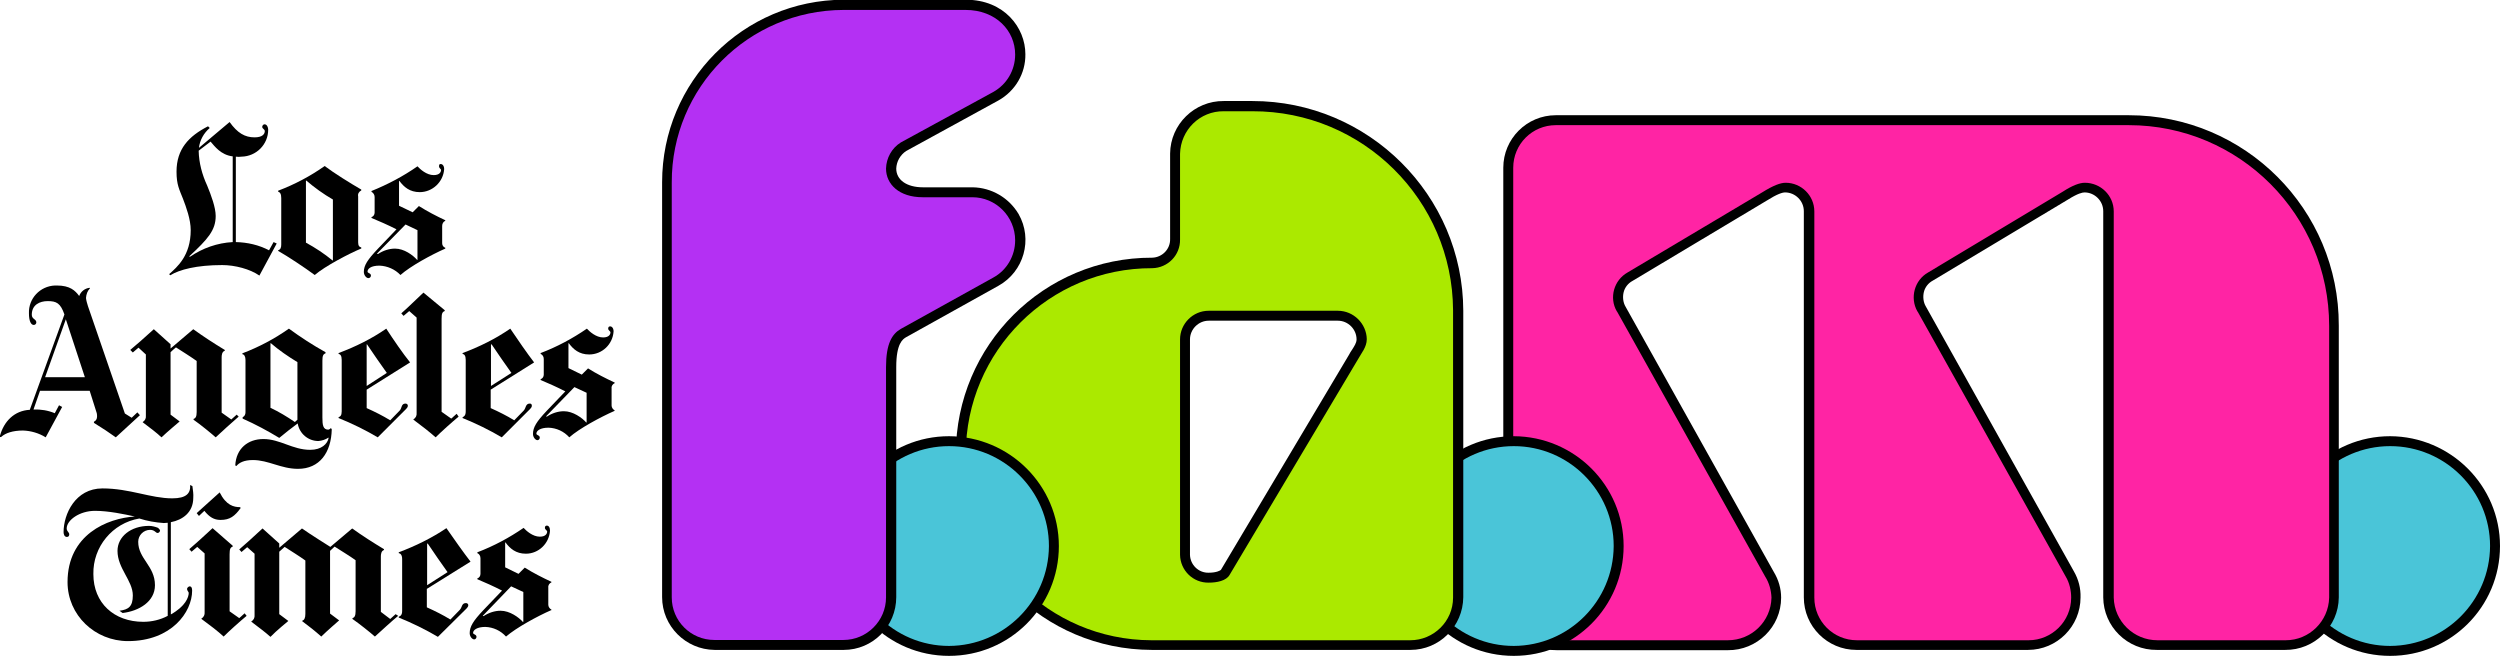
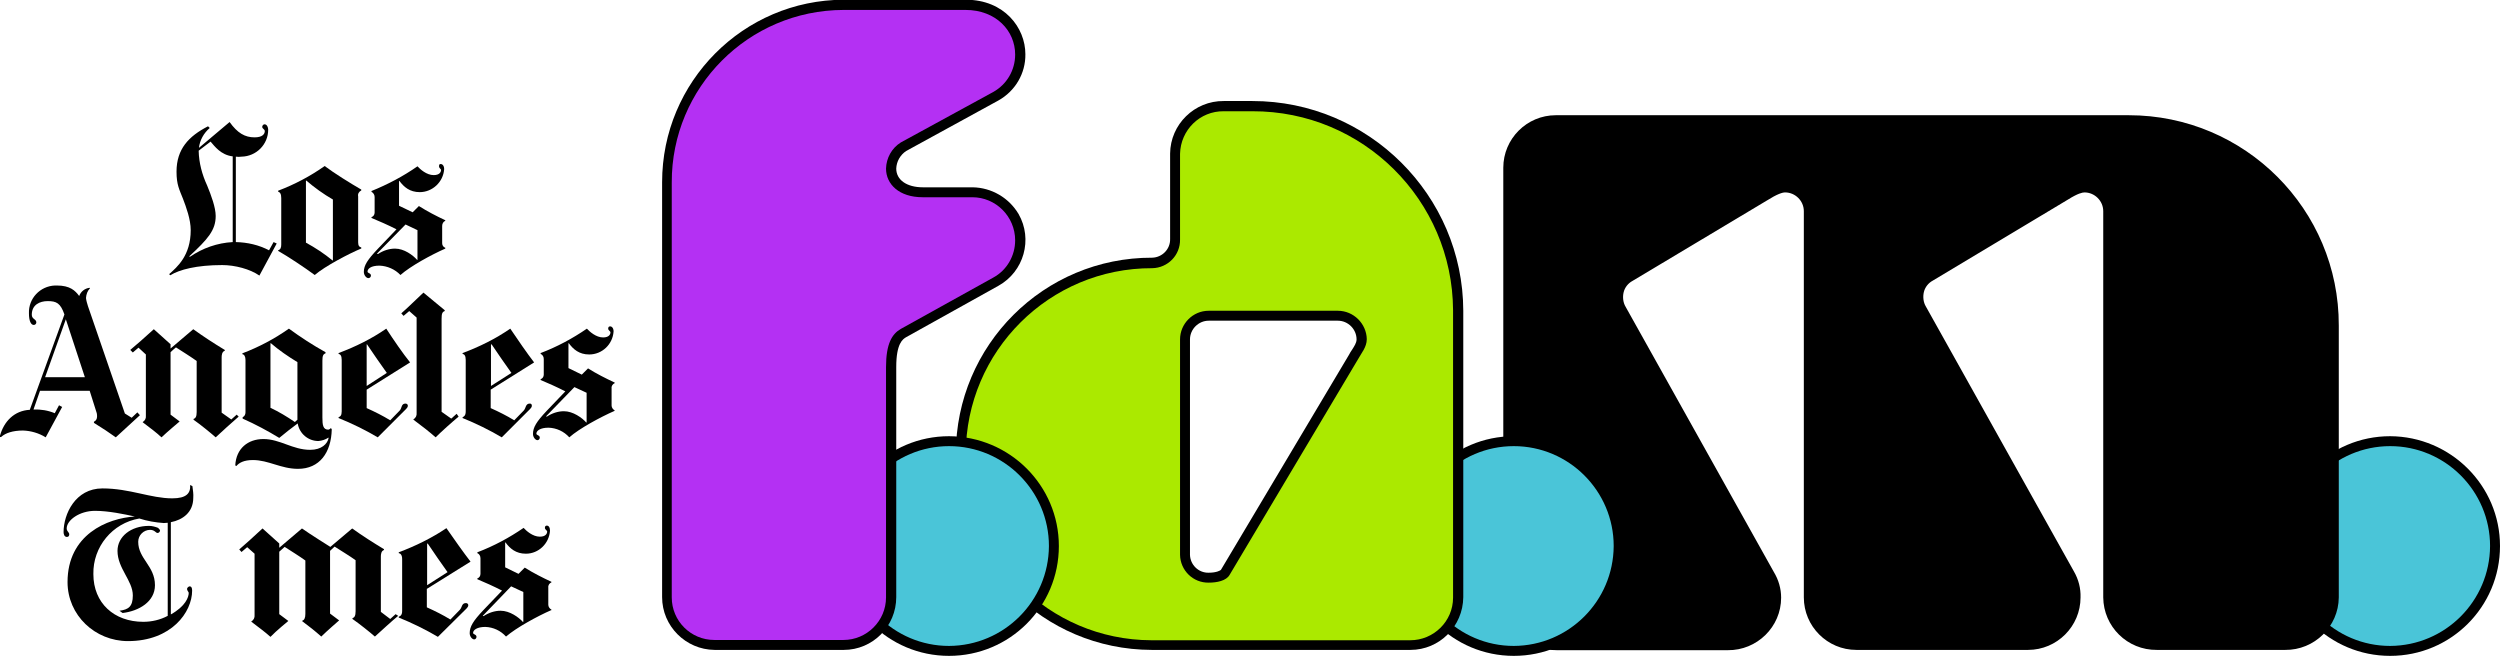
<svg xmlns="http://www.w3.org/2000/svg" version="1.1" id="Layer_1" x="0px" y="0px" viewBox="0 0 880.9 231.1" style="enable-background:new 0 0 880.9 231.1;" xml:space="preserve">
  <style type="text/css">
	.st0{fill:#4AC5D8;}
	.st1{fill:#FF24A4;}
	.st2{fill:#ABE900;}
	.st3{fill:#B430F3;}
</style>
  <path d="M842.2,153.7c-21.4,0-38.7,17.3-38.7,38.7s17.3,38.7,38.7,38.7s38.7-17.3,38.7-38.7C880.9,171.1,863.5,153.8,842.2,153.7z" />
  <path d="M161.6,146.8c-2.3,1.9-6.1,5.3-8.1,7.3c-1.9-1.7-5.2-4.3-7.8-6.2v-0.2c0.8-0.4,1.2-1.3,1.1-2.2v-33.6l-2.6-2.3l-2,1.7  l-0.8-0.9c1.9-1.6,5-4.7,7.8-7.3l7.5,6.2v0.3c-0.8,0.3-1.1,0.8-1.1,2.7v32.8l3.4,2.4l1.9-1.7L161.6,146.8z" />
  <path d="M84.1,146.8c-2.1,1.8-6.2,5.5-8.1,7.3c-1.8-1.6-5.5-4.6-7.8-6.2v-0.3c0.7-0.2,1.1-0.8,1.1-2.4v-18c-1.9-1.4-5.3-3.5-7.3-4.8  c-0.4,0.3-1.5,1.3-1.9,1.7v22l3.2,2.4c0,0-4.3,3.6-6.4,5.6c-1.9-1.8-4-3.3-6.6-5.3v-0.1c0.8-0.5,1.2-1.3,1.1-2.2v-21.6l-2.6-2.4  l-2,1.7l-0.9-0.9c1.9-1.6,5.5-4.7,8.3-7.3l5.9,5.3v1.5l8-6.8c3.6,2.6,7.3,5,11.1,7.3v0.3c-1,0.3-1.1,1.6-1.1,2.3v19.5l3.4,2.4  l1.9-1.7L84.1,146.8z" />
  <path d="M216.5,144.8c-5,2.2-12.4,6.2-15.9,9.3c-1.9-2.1-4.5-3.3-7.3-3.4c-3,0-4.3,1.1-4.3,2.1c0,0.6,1.2,0.5,1.2,1.4  c0,0.5-0.4,0.9-0.8,0.9c0,0,0,0,0,0c-0.7,0-1.6-1-1.6-2.2c0-2.3,1.2-4.3,4.9-8.2l6.5-6.8c-2.7-1.4-6.5-3.1-8.7-4v-0.3  c0.7-0.2,1.1-0.9,1.1-1.6v-5.5c0-0.8-0.4-1.5-1.1-1.8v-0.3c5.8-2.2,11.2-5.1,16.3-8.6c0.9,1,3.2,3.1,5.7,3.1c2.1,0,2.6-1.1,2.6-1.8  c0-0.4-0.8-0.7-0.8-1.3s0.3-0.8,0.7-0.8c0.6,0,1.2,0.6,1.2,1.8c-0.3,4.5-4,8.1-8.6,8.1c-3.5,0-5.6-1.8-7.2-4l-0.1,0.1v8.7l4.7,2.3  l2.2-2.2c3,1.9,6.2,3.5,9.4,5v0.2c-0.7,0.3-1.2,1-1.1,1.8v6.1c0,0.7,0.5,1.4,1.1,1.7L216.5,144.8z M206.7,148.8v-10.4  c-1.2-0.6-3.1-1.4-4.3-2l-10,10.3l0.3,0.1c1.8-1.2,3.9-1.9,6-1.9c3.2,0,6.4,2.3,7.9,4L206.7,148.8z" />
  <path d="M188.2,127.7l-15.3,9.6v6.5c2.9,1.3,5.7,2.7,8.3,4.3l3.3-3.4c0.9-0.9,0.6-2.5,2.2-2.5c0.5,0,0.7,0.3,0.7,0.8  c0,0.4-0.3,0.8-0.6,1.1l-10,10c-4.4-2.6-9.1-4.9-13.8-6.8V147c0.5-0.2,1.1-0.6,1.1-2v-18.2c0-1.5-0.5-2-1.1-2.1v-0.3  c5.9-2.2,11.6-5,16.8-8.6C182.5,119.8,185.8,124.6,188.2,127.7z M180.2,131.4c-1.8-2.5-5-7.1-7-10.1l-0.2,0.1V136L180.2,131.4z" />
  <path d="M144.5,127.7l-15.3,9.6v6.5c2.9,1.3,5.7,2.7,8.3,4.3l3.3-3.4c0.9-0.9,0.5-2.5,2.1-2.5c0.4,0,0.8,0.3,0.8,0.7  c0,0,0,0.1,0,0.1c0,0.4-0.3,0.8-0.6,1.1l-10,10c-4.4-2.6-9.1-4.9-13.8-6.8V147c0.6-0.2,1.1-0.6,1.1-2v-18.2c0-1.5-0.5-2-1.1-2.1  v-0.3c5.9-2.2,11.6-5,16.8-8.6C138.7,119.8,142,124.6,144.5,127.7z M136.3,131.4c-1.8-2.5-5-7.1-7-10.1l-0.1,0.1V136L136.3,131.4z" />
  <path d="M116.9,151.3c-0.2,8.2-4.3,13.9-11.9,13.9c-6,0-10.4-3.1-15.9-3.1c-3.2,0-4.9,1-5.8,2.1l-0.4-0.2c0.3-6,4.5-9.3,9.9-9.3  c5.9,0,10.3,3.8,16.5,3.8c4,0,6.1-2.1,6.5-4.2l-0.1-0.1c-1,0.7-2.3,1.1-3.5,1.2c-3.6,0-6.7-2.6-7.3-6.2c-1.5,1.1-5,3.8-6.5,5.1  c-4.1-2.5-8.4-4.8-12.9-6.8V147c0.7-0.3,1-1,1-1.7v-18.5c0-1.1-0.4-1.9-1.1-2v-0.3c5.8-2.2,11.3-5.1,16.4-8.7  c4.1,3,8.4,5.8,12.9,8.3v0.4c-0.8,0.3-1.1,0.8-1.1,2.6v20c0,2.6,0.2,4.3,2.1,4.3c0.4-0.1,0.7-0.3,0.9-0.6L116.9,151.3z M104.8,147.9  v-20.3c-3.3-2-6.5-4.2-9.4-6.7l-0.1,0.1v22.7c3,1.4,5.8,3.1,8.6,5L104.8,147.9z" />
  <path d="M49.3,146.3l-8.5,7.8c-2.4-1.7-4.6-3.2-7.7-5.1v-0.4c0.7-0.3,1.1-1,1.1-1.8c0-0.4,0-0.8-0.1-1.2l-2.5-7.9H14.1l-2.3,6.6  c2.6-0.1,5.1,0.3,7.5,1.3l1.5-2.8l1.1,0.6l-5.8,10.7c-2.4-1.5-5.2-2.3-8-2.4c-3.6,0-6.2,0.9-7.6,2.2c-0.3,0.2-0.7,0.2-0.5-0.4  c1.4-5,5-8.8,10.5-9.1l12.2-33.6c-1.4-4-2.8-4.7-5.9-4.7c-2.8,0-5.6,1.3-5.6,4.8c0,1.6,1.6,1.5,1.6,2.7c0,0.5-0.4,0.9-0.9,0.9  c-1,0-1.7-1.4-1.7-4.1c-0.2-5.2,3.9-9.6,9.2-9.8c0.2,0,0.4,0,0.6,0c4.7,0,6.5,1.8,7.9,3.7c0.6-1.6,2-2.7,3.7-2.9l0.1,0.2  c-0.9,0.9-1.3,2.1-1.4,3.4c0.1,1,0.4,1.9,0.7,2.9L44,145.7l2.4,1.5l2-1.9L49.3,146.3z M29.9,132.9l-6.7-20.4l-7.3,20.4H29.9z" />
  <path d="M156.9,87.6c-5,2.2-12.3,6.2-15.8,9.3c-1.9-2-4.6-3.2-7.4-3.3c-3,0-4.2,1.1-4.2,2.1c0,0.6,1.2,0.5,1.2,1.4  c0,0.5-0.4,0.9-0.9,0.9c-0.7,0-1.6-1-1.6-2.2c0-2.3,1.3-4.3,5-8.2l6.5-6.8c-2.7-1.4-6.6-3.1-8.8-4v-0.3c0.7-0.2,1.1-0.9,1.1-1.6  v-5.5c0-0.8-0.5-1.5-1.1-1.8v-0.3c5.7-2.3,11.2-5.2,16.2-8.7c0.9,1,3.2,3.1,5.7,3.1c2.1,0,2.6-1.1,2.6-1.8c0-0.4-0.7-0.6-0.7-1.3  s0.2-0.8,0.6-0.8c0.6,0,1.2,0.6,1.2,1.8c-0.3,4.5-4.1,8.1-8.6,8.1c-3.5,0-5.6-1.8-7.2-4l-0.1,0.1v8.7l4.8,2.3l2.2-2.2  c3,1.9,6.1,3.5,9.3,5v0.2c-0.7,0.3-1.1,1-1.1,1.8v6.1c0,0.7,0.4,1.4,1.1,1.6L156.9,87.6z M147.1,91.6V81.1c-1.2-0.6-3-1.4-4.2-2  l-10.1,10.3l0.4,0.1c1.8-1.2,3.9-1.9,6-1.9c3.2,0,6.3,2.3,7.8,4L147.1,91.6z" />
  <path d="M127.2,87.6c-4.3,1.8-12.7,6.2-16.3,9.3c-3.8-2.8-9.4-6.5-12.9-8.5v-0.2c0.9-0.3,1.1-1,1.1-2.1V69.8c0-1.5-0.4-2-1.1-2.3  v-0.3c5.8-2.2,11.3-5.1,16.4-8.7c3.3,2.5,9.1,6.1,12.9,8.3v0.3c-0.8,0.4-1.3,1.2-1.1,2.1v16.2c0,1.2,0.4,1.6,1.1,1.8V87.6z   M117.3,91.7V70.3c-3.3-1.9-6.5-4.2-9.4-6.7l-0.1,0.1v21.8c3.3,1.8,6.5,3.9,9.4,6.3L117.3,91.7z" />
  <path d="M97.5,85.8l-6.1,11.3c-3.3-2.3-8.6-3.7-13.1-3.7C69.3,93.4,63.2,95,60,97l-0.4-0.4c2.8-2.5,7.6-6.5,7.6-15.5  c0-3.8-1.6-8.1-2.7-11c-1.3-3.3-2.3-5-2.3-9.6c0-8,4.3-12.5,11.1-16l0.6,0.6c-2.1,1.8-3.5,4.3-3.8,7L80.9,43  c2.8,3.9,5.4,5.4,8.8,5.4c2.8,0,3.6-1.2,3.6-2.2c0-0.7-0.9-0.8-0.9-1.5c0-0.4,0.3-0.8,0.7-0.9c0,0,0.1,0,0.1,0  c0.9,0,1.3,1.1,1.3,1.9c0,5.2-4.2,9.4-9.4,9.5c-0.7,0.1-1.3,0.1-2,0v30.1c4.1,0.1,8.1,1,11.7,2.9l1.6-2.9L97.5,85.8z M82,85.3V55.1  c-4.2-0.5-6.4-3.6-7.8-5.2L70,53.1c0.1,4.3,1.2,8.4,3,12.3c1.4,3.4,3,7.7,3,10.7c0,5-2.7,8.1-9.3,14.2l0.2,0.2  C71.4,87.4,76.6,85.6,82,85.3z" />
  <path d="M140.3,217c-2.1,1.7-6.2,5.5-8.2,7.3c-1.8-1.6-5.6-4.6-7.9-6.2v-0.3c0.7-0.2,1.1-0.8,1.1-2.4v-18c-1.9-1.4-5.4-3.5-7.4-4.8  l-1.6,1.5v22.1l3.2,2.4c0,0-4.4,3.8-6.3,5.7c-2.1-1.9-4.4-3.7-6.7-5.4v-0.2c0.7-0.2,1.1-0.9,1.1-2.4v-18.8c-1.9-1.4-5.3-3.5-7.3-4.8  l-1.9,1.7v22l3.2,2.4c0,0-4.3,3.5-6.3,5.6c-2-1.8-4.1-3.3-6.7-5.3v-0.2c0.8-0.4,1.2-1.3,1.1-2.2v-21.6l-2.6-2.3l-2,1.7l-0.8-0.9  c1.9-1.6,5.4-4.8,8.2-7.4l5.9,5.3v1.5l8-6.8c2.5,1.8,10,6.5,10,6.5l7.7-6.5c3.6,2.6,7.4,5,11.2,7.3v0.3c-1,0.3-1.1,1.6-1.1,2.3v19.5  l3.3,2.5l1.9-1.7L140.3,217z" />
-   <path d="M84.8,179c-2.1,2.9-3.8,4.2-7.1,4.2c-2.3,0-3.9-1-5.7-3.2l-1.9,1.8l-0.8-1l8.1-7.3c2.3,4.6,5,5.2,7.2,5.2L84.8,179z" />
-   <path d="M86.9,217c-2.3,1.9-6.1,5.3-8.1,7.3c-1.9-1.8-5.2-4.3-7.8-6.2v-0.2c0.8-0.4,1.2-1.3,1.1-2.2v-20.7l-2.6-2.3l-2,1.7l-0.8-0.9  c1.9-1.6,5.4-4.8,8.2-7.4l7.1,6.2v0.3c-0.8,0.3-1.1,0.8-1.1,2.7v20.1l3.4,2.4l1.9-1.7L86.9,217z" />
  <path d="M194.2,215c-5,2.2-12.3,6.2-15.9,9.3c-1.9-2.1-4.5-3.3-7.3-3.4c-2.9,0-4.3,1.1-4.3,2.1c0,0.6,1.2,0.5,1.2,1.4  c0,0.5-0.4,0.9-0.8,0.9c0,0,0,0,0,0c-0.7,0-1.6-1-1.6-2.2c0-2.3,1.2-4.3,4.9-8.2l6.5-6.8c-2.7-1.4-6.5-3.1-8.7-4v-0.3  c0.7-0.2,1.1-0.9,1.1-1.6v-5.5c0-0.8-0.4-1.5-1.1-1.8v-0.3c5.8-2.2,11.2-5.1,16.3-8.6c0.9,1,3.2,3.1,5.7,3.1c2.1,0,2.6-1.1,2.6-1.8  c0-0.4-0.8-0.7-0.8-1.3s0.3-0.8,0.7-0.8c0.6,0,1.1,0.6,1.1,1.8c-0.3,4.5-4,8.1-8.5,8.1c-3.5,0-5.6-1.8-7.2-4l-0.1,0.1v8.7l4.7,2.3  l2.2-2.2c3,1.9,6.2,3.5,9.4,5v0.2c-0.7,0.3-1.2,1-1.1,1.8v6.1c0,0.7,0.5,1.4,1.1,1.7V215z M184.4,219v-10.4c-1.2-0.6-3.1-1.4-4.3-2  l-10,10.4l0.3,0.1c1.8-1.2,3.9-1.9,6-1.9c3.2,0,6.4,2.3,7.9,4L184.4,219z" />
  <path d="M165.8,197.9l-15.4,9.6v6.5c2.9,1.3,5.7,2.7,8.3,4.3l3.3-3.4c0.9-0.9,0.6-2.4,2.2-2.4c0.4,0,0.8,0.3,0.8,0.7  c0,0,0,0.1,0,0.1c0,0.5-0.4,0.8-0.6,1.1l-10.1,10c-4.4-2.6-9.1-4.9-13.8-6.8v-0.3c0.6-0.2,1.2-0.6,1.2-2V197c0-1.5-0.6-2-1.2-2.1  v-0.3c5.9-2.2,11.6-5,16.8-8.5C160,190,163.4,194.8,165.8,197.9z M157.7,201.6c-1.8-2.5-5-7.1-7-10.1l-0.2,0.1v14.6L157.7,201.6z" />
  <path d="M68.1,175.4c0,5.2-3.8,7.8-7.9,8.6v32.5c5.2-2.9,6.3-6.1,6.3-7.6c0-0.3-0.6-0.8-0.6-1.4c0.1-0.5,0.5-0.8,0.9-0.9  c0.6,0,0.9,0.5,0.9,1.5c0,7.6-7.3,17.8-22.6,17.8c-11.6,0-21.3-9.1-21.3-20.8c0-16.7,14-22.5,23.7-23.1c-3.6-0.8-9.3-2-14-2  c-5.5,0-10,3.3-10,6.2c0,1.1,0.9,1.3,0.9,2.1c0,0.4-0.2,0.9-0.8,0.9c-0.9,0-1.2-0.9-1.2-1.7c0-6.3,4.1-15.4,13.7-15.4  s17,3.5,24.6,3.5c5,0,6.5-1.8,6.3-4.7l0.8,0.4C68,172.8,68.2,174.1,68.1,175.4z M59.1,217v-32.8c-0.4,0-1,0.1-1.4,0.1  c-2.9-0.2-5.8-0.7-8.6-1.6c-9.5,1.6-16.4,10-16.2,19.6c0,10.2,7.3,16.8,17.6,16.8C53.5,219.1,56.5,218.4,59.1,217L59.1,217z" />
  <path d="M56.4,187c-0.1,0.4-0.4,0.8-0.9,0.8c-0.6,0-1-1.1-2.6-1.1c-2.3,0-4.2,1.9-4.2,4.2c0,6,5.9,8.5,5.9,15.3  c0,5.8-5.6,9.1-11.4,9.8l-1.1-0.8c3.2-0.4,4.7-1.5,4.7-5.4c0-5.2-5.4-9.5-5.4-15.7c0-5,4.7-8.8,11.1-8.8c1.1,0,2.2,0.3,3.2,0.7  C56,186.4,56.4,186.6,56.4,187z" />
  <path class="st0" d="M842.2,227.6c-19.4,0-35.2-15.8-35.2-35.2s15.8-35.2,35.2-35.2s35.2,15.8,35.2,35.2  C877.3,211.8,861.6,227.5,842.2,227.6z" />
  <path d="M750.1,40.6H548.2c-10.2,0-18.5,8.3-18.5,18.5v151.5c0.1,10.3,8.5,18.6,18.9,18.5h60.2c10.3,0.1,18.8-8.2,18.8-18.5  c0-3.2-0.9-6.3-2.6-9.1l-52.2-93.4c-0.9-1.5-1.1-3.4-0.7-5.1c0.4-1.7,1.6-3.2,3.1-4l47.3-28.3c3.8-2.4,5.6-2.9,6.5-2.9  c3.6,0,6.6,3,6.6,6.6v136.1c0,10.2,8.3,18.5,18.5,18.5h60.5c10.2,0,18.5-8.3,18.5-18.5c0.1-3.2-0.7-6.3-2.3-9.1l-52.2-93.4  c-0.9-1.5-1.1-3.4-0.7-5.1c0.4-1.7,1.6-3.2,3.1-4l47.7-28.6c3.5-2.2,5.1-2.5,5.8-2.5c3.6,0,6.6,3,6.6,6.6v136.1  c0.1,10.3,8.5,18.6,18.9,18.5h45.2c10.3,0.1,18.8-8.2,18.9-18.5v-95.8C824.2,73.8,791,40.6,750.1,40.6z" />
-   <path class="st1" d="M805.4,225.6h-45.2c-8.4,0-15.2-6.7-15.4-15V74.5c0-5.6-4.6-10.1-10.2-10.1c-1.8,0-4.3,0.9-7.7,3.1L679.4,96  c-4.8,2.7-6.5,8.9-3.8,13.7c0,0,0,0.1,0.1,0.1l52.2,93.4c1.3,2.2,1.9,4.8,1.9,7.4c0,8.3-6.8,15-15,15h-60.5c-8.3,0-15-6.7-15-15  V74.5c0-5.6-4.6-10.1-10.1-10.1c-1.8,0-4.3,0.9-8.3,3.4L573.5,96c-4.8,2.7-6.6,8.9-3.8,13.7c0,0,0.1,0.1,0.1,0.1l52.2,93.4  c1.4,2.2,2.1,4.8,2.2,7.4c-0.2,8.4-7,15-15.4,15h-60.2c-8.4,0-15.2-6.7-15.4-15V59.1c0-8.3,6.7-15,15-15h201.9  c39,0,70.6,31.7,70.6,70.7v95.8C820.5,218.9,813.7,225.6,805.4,225.6z" />
  <path d="M533.4,153.7c-21.4,0-38.7,17.3-38.7,38.7s17.3,38.7,38.7,38.7s38.7-17.3,38.7-38.7C572.1,171.1,554.8,153.8,533.4,153.7z" />
  <path class="st0" d="M533.4,227.6c-19.4,0-35.2-15.8-35.2-35.2s15.8-35.2,35.2-35.2s35.2,15.8,35.2,35.2  C568.5,211.8,552.8,227.5,533.4,227.6z" />
  <path d="M441.3,35.6h-10.1c-10.3-0.1-18.8,8.2-18.9,18.5v30.1c0.1,3.6-2.8,6.5-6.3,6.6c-38.2-0.1-69.1,30.8-69.2,69  c-0.1,38.2,30.8,69.1,69,69.2h91.2c10.2,0,18.5-8.3,18.6-18.6V109.5C515.5,68.8,482.2,35.6,441.3,35.6z M478,119.6  c0,1.2-0.8,2.4-1.7,3.8c-0.3,0.5-0.7,1-0.9,1.5l-45.2,75.9c-0.2,0.2-1.5,1-4.3,1c-3.6,0.1-6.5-2.8-6.6-6.3v-75.9  c0-3.6,3-6.6,6.6-6.6h45.5C475,113,478,116,478,119.6L478,119.6z" />
  <path class="st2" d="M496.9,225.6h-91.2c-36.2-0.1-65.5-29.5-65.4-65.7s29.5-65.5,65.7-65.4c5.5-0.1,9.9-4.6,9.8-10.1V54.2  c0.2-8.4,7-15.1,15.4-15h10.1c38.9-0.1,70.5,31.3,70.7,70.1c0,0.1,0,0.1,0,0.2v101.1C512,218.9,505.2,225.6,496.9,225.6  C496.9,225.6,496.9,225.6,496.9,225.6z M471.4,109.5h-45.5c-5.6,0-10.1,4.6-10.1,10.1v75.9c0.1,5.5,4.6,9.9,10.1,9.8  c2.8,0,6.2-0.6,7.4-2.8l45.2-75.9c1.2-2.2,3.1-4.3,3.1-7.1C481.5,114.1,477,109.5,471.4,109.5z" />
  <path d="M334.4,153.7c-21.4,0-38.7,17.3-38.7,38.7s17.3,38.7,38.7,38.7s38.7-17.3,38.7-38.7C373.1,171.1,355.8,153.8,334.4,153.7z" />
  <path class="st0" d="M334.4,227.6c-19.4,0-35.2-15.8-35.2-35.2s15.8-35.2,35.2-35.2s35.2,15.8,35.2,35.2  C369.5,211.8,353.8,227.5,334.4,227.6z" />
  <path d="M342.7,66h-17.5c-5.7,0-9.4-2.6-9.4-6.6c0.1-2.5,1.4-4.8,3.5-6.2l32.5-17.8c5.9-3.3,9.6-9.5,9.5-16.3  c0-9.3-7.4-19.2-21-19.2h-43c-35.4,0.1-64,28.9-64,64.3v146.2c0,10.2,8.3,18.5,18.5,18.6h45.5c10.2,0,18.5-8.3,18.5-18.6v-81.1  c0-8.3,2.3-9.8,3.5-10.5l32.5-18.1c9-5,12.2-16.4,7.1-25.3C355.5,69.7,349.4,66.1,342.7,66L342.7,66z" />
  <path class="st3" d="M350,97.8l-32.6,18.1c-3.1,1.8-5.2,5.2-5.2,13.5v81.1c0,8.3-6.8,15-15,15h-45.5c-8.3,0-15-6.7-15-15V64.3  c-0.1-33.5,27-60.7,60.5-60.8h43c10.8,0,17.5,7.4,17.5,15.7c0,5.5-2.9,10.5-7.7,13.2l-32.6,17.8c-3.2,2-5.1,5.5-5.2,9.2  c0,5.5,4.6,10.1,12.9,10.1h17.5c8.3,0,15.1,6.8,15.1,15.2C357.7,90.1,354.8,95.2,350,97.8L350,97.8z" />
</svg>